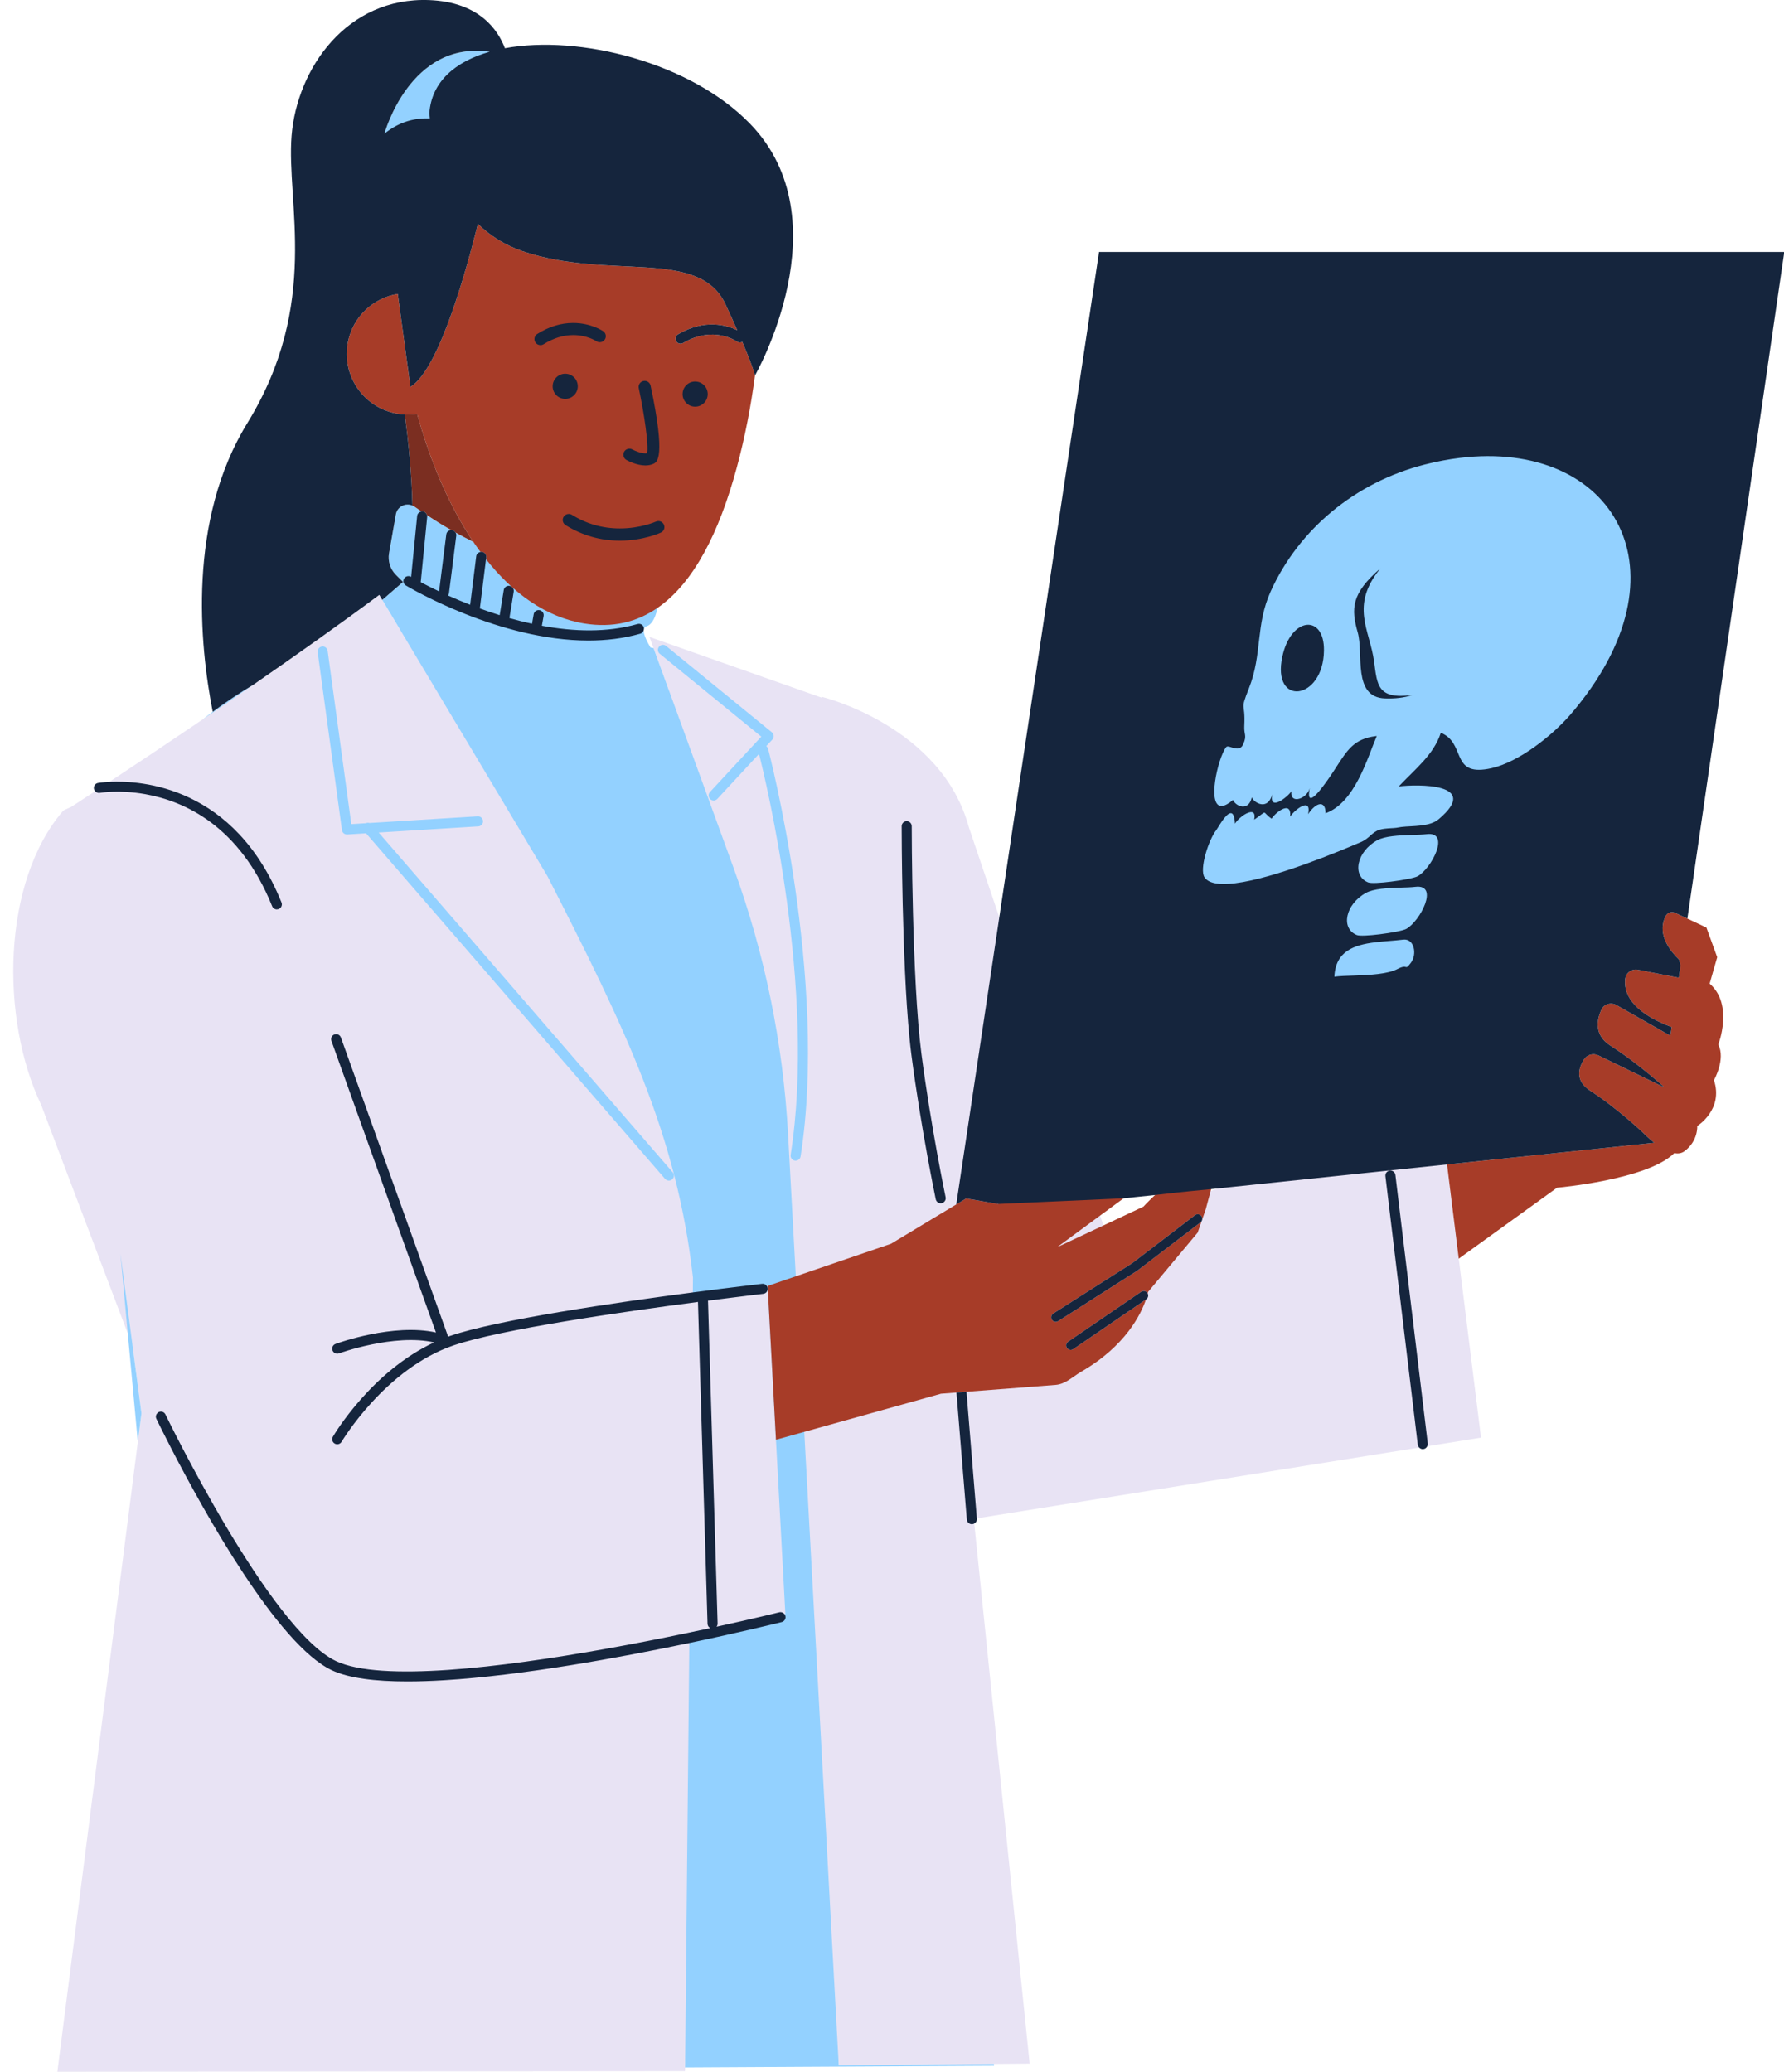
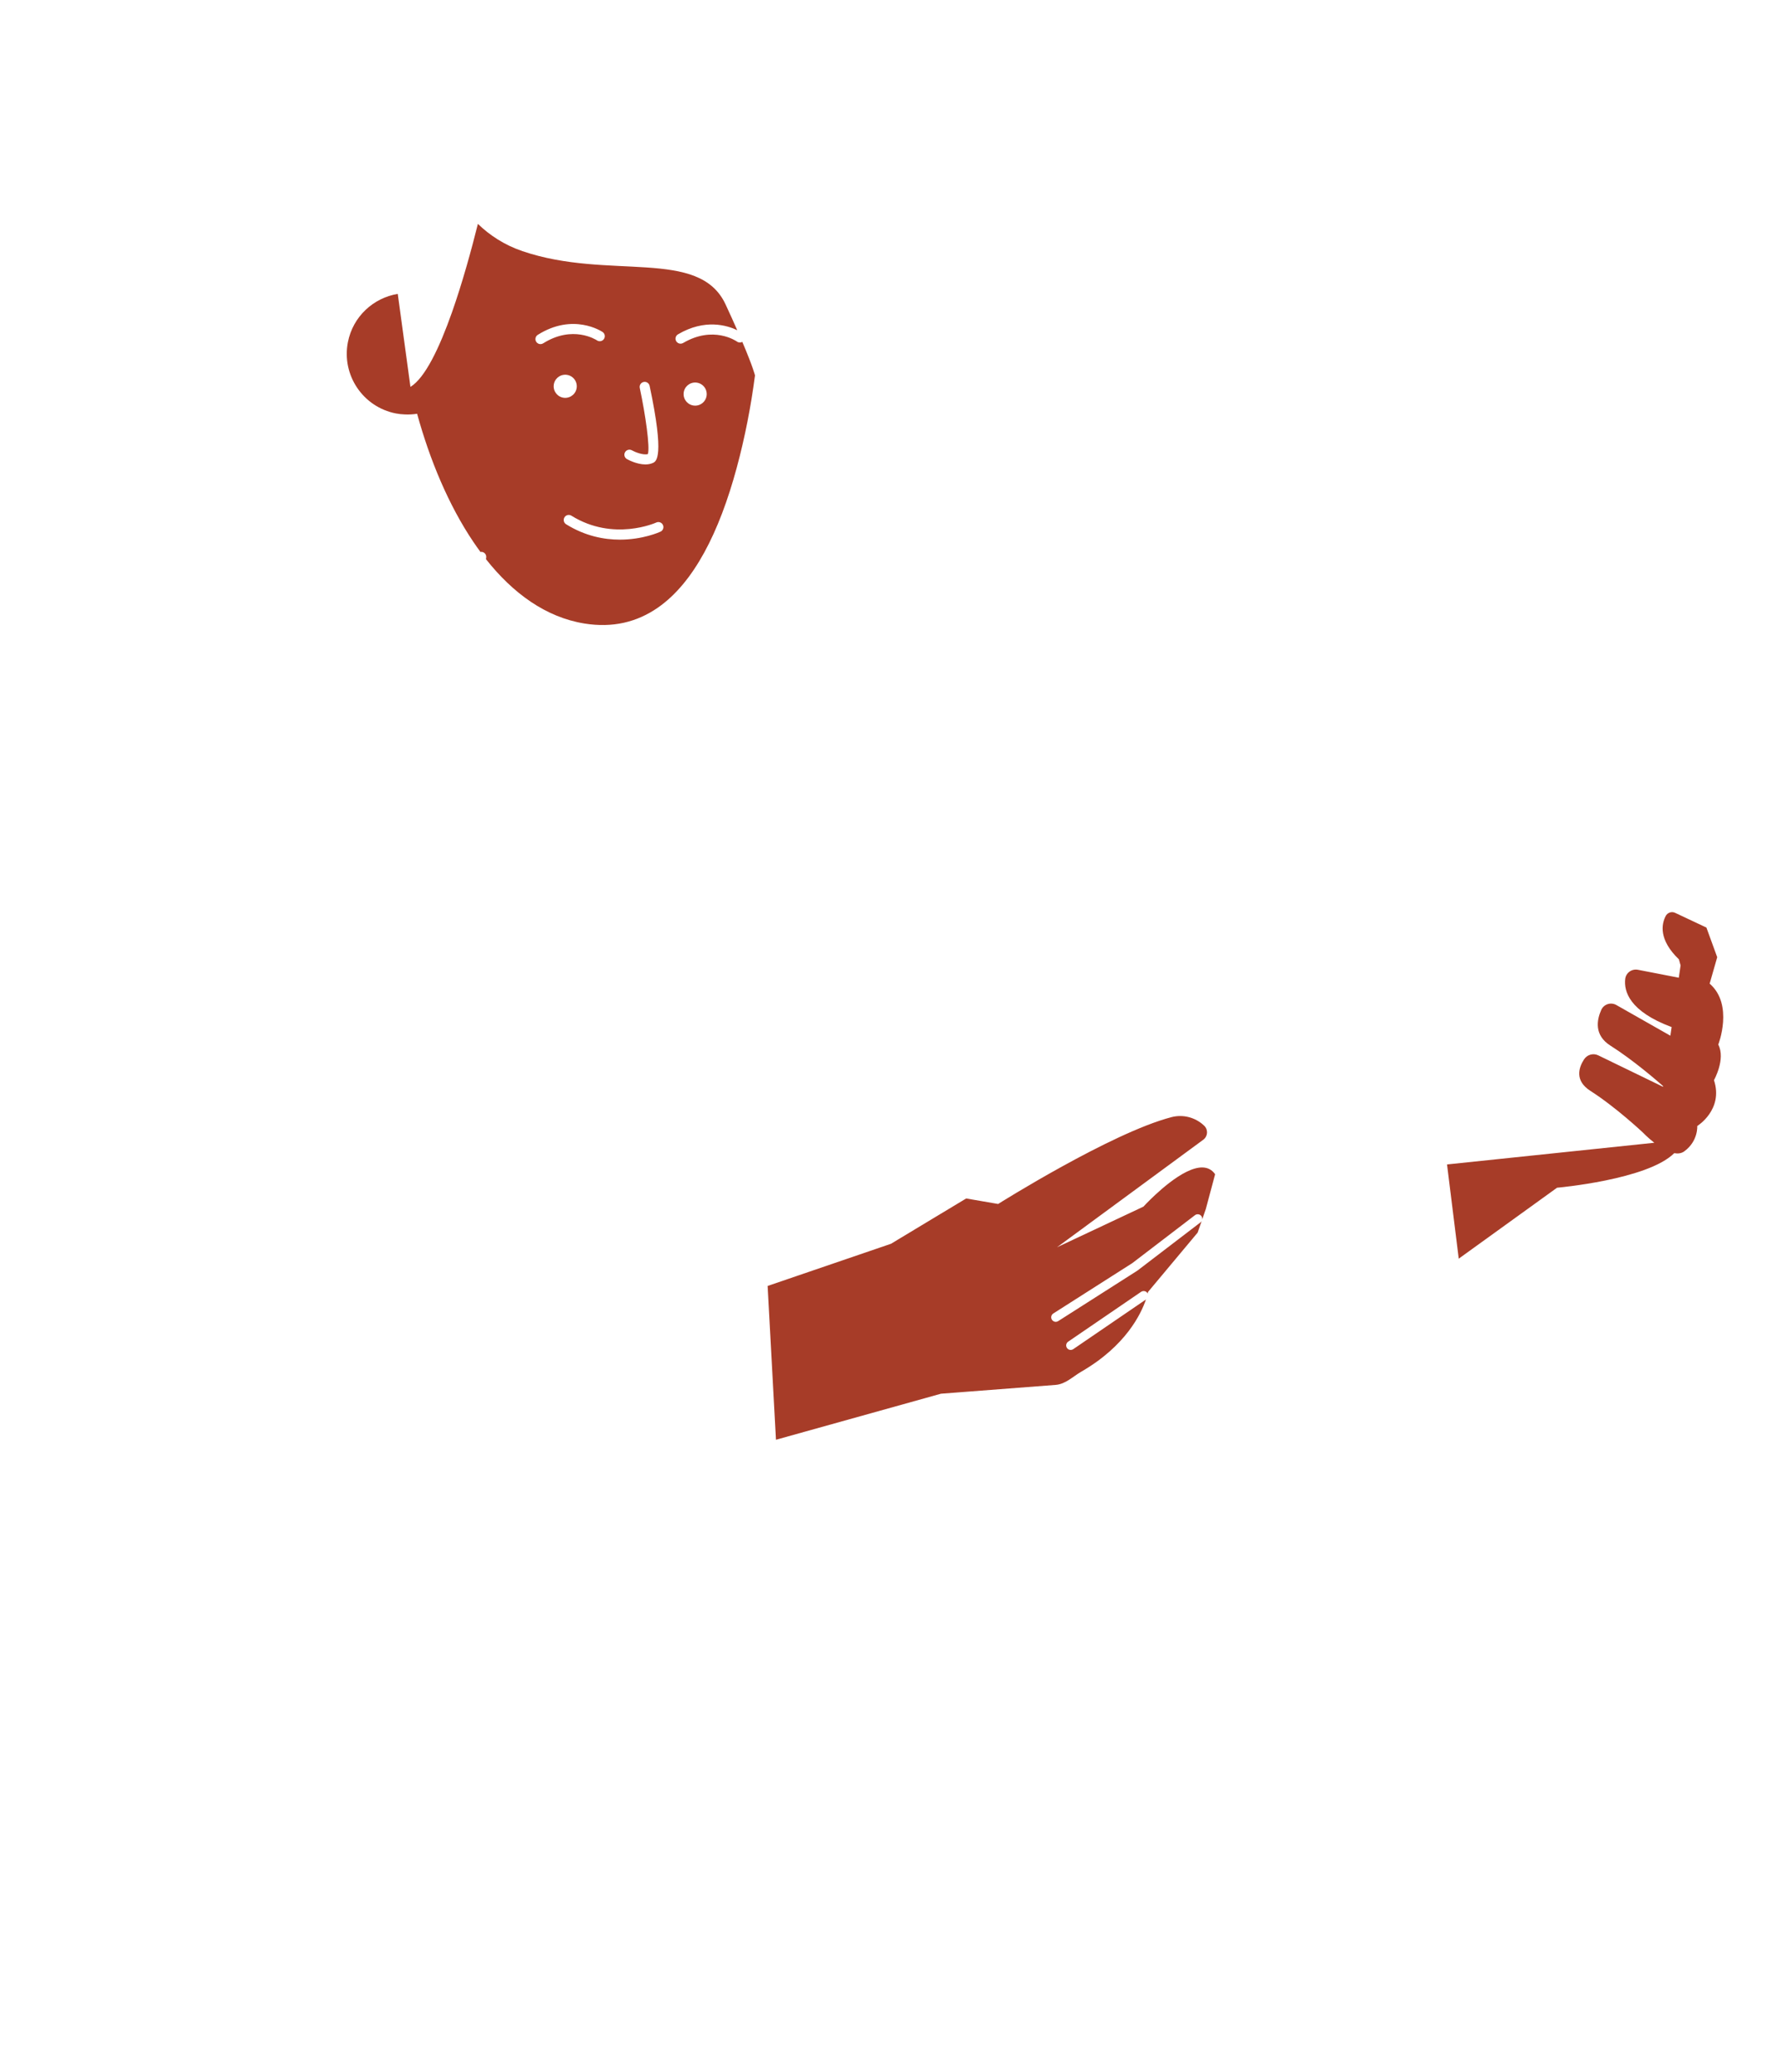
<svg xmlns="http://www.w3.org/2000/svg" fill="#000000" height="500" preserveAspectRatio="xMidYMid meet" version="1" viewBox="-3.2 0.0 430.5 500.0" width="430.5" zoomAndPan="magnify">
  <defs>
    <clipPath id="a">
-       <path d="M 19 0 L 427.359 0 L 427.359 406 L 19 406 Z M 19 0" />
-     </clipPath>
+       </clipPath>
  </defs>
  <g>
    <g id="change1_1">
-       <path d="M 231.785 366.566 L 245.266 498.047 L 199.199 498.438 L 199.141 497.301 L 162.141 497.301 L 162.113 499.871 L 10.641 500 L 30.941 341.109 L 28.805 324.914 L 6.723 266.633 C -3.156 245.859 -2.77 212.848 12.074 195.625 C 12.074 195.625 12.754 195.258 13.965 194.746 C 23.207 188.73 60.484 164.285 88.328 143.574 L 93.16 151.656 L 158.277 166.773 L 153.523 153.723 L 195.133 168.391 L 195.102 168.168 C 195.102 168.168 223.988 175.195 230.605 199.68 L 263.223 296.215 L 344.426 268.496 L 354.184 346.969 L 231.785 366.566" fill="#e8e3f4" />
-     </g>
+       </g>
    <g id="change2_1">
-       <path d="M 335.719 226.27 C 335.598 226.27 335.473 226.277 335.344 226.297 C 334.285 226.426 333.18 226.516 332.047 226.609 C 330.887 226.707 329.711 226.805 328.566 226.941 C 323.414 227.578 318.605 229.078 318.316 235.695 L 318.289 236.27 L 318.859 236.199 C 320.016 236.059 321.562 236.004 323.203 235.945 C 325.176 235.879 327.414 235.801 329.441 235.551 C 331.59 235.285 333.188 234.863 334.316 234.262 C 334.965 233.938 335.336 233.836 335.535 233.812 L 335.656 233.805 C 335.723 233.805 335.77 233.812 335.871 233.84 C 335.949 233.863 336.047 233.891 336.266 233.891 C 336.273 233.891 336.281 233.891 336.285 233.891 C 336.684 233.84 336.984 233.527 337.641 232.664 C 338.637 231.367 338.844 229.297 338.129 227.848 C 337.625 226.832 336.77 226.27 335.719 226.27 Z M 338.949 213.504 C 338.734 213.504 338.504 213.52 338.258 213.547 C 337.398 213.652 336.227 213.691 334.938 213.73 C 333.391 213.777 331.633 213.828 330.039 214.027 C 328.34 214.234 327.074 214.578 326.168 215.074 C 323.133 216.75 321.207 219.703 321.367 222.426 C 321.473 224.152 322.418 225.465 324.035 226.121 C 324.336 226.238 324.816 226.297 325.555 226.297 C 326.57 226.297 328.055 226.184 329.734 225.977 C 332.305 225.656 335.473 225.102 336.359 224.625 C 338.973 223.211 342.191 217.93 341.512 215.242 C 341.348 214.594 340.793 213.504 338.949 213.504 Z M 341.684 200.797 C 341.469 200.797 341.238 200.812 340.988 200.844 C 340.125 200.949 338.941 200.984 337.664 201.023 C 336.117 201.07 334.367 201.125 332.773 201.32 C 331.07 201.531 329.805 201.875 328.902 202.371 C 325.867 204.039 323.938 206.988 324.098 209.707 C 324.199 211.441 325.148 212.758 326.766 213.414 C 327.066 213.535 327.551 213.59 328.285 213.59 C 329.305 213.59 330.789 213.477 332.473 213.27 C 335.039 212.953 338.207 212.395 339.094 211.922 C 341.703 210.52 344.926 205.246 344.246 202.543 C 344.082 201.891 343.531 200.797 341.684 200.797 Z M 306.719 158.566 C 307.719 153.879 310.152 151.539 312.121 151.293 C 312.238 151.281 312.355 151.273 312.473 151.273 C 313.18 151.273 313.836 151.555 314.359 152.086 C 315.316 153.051 315.828 154.793 315.801 156.988 C 315.738 162.621 312.832 166.016 310.129 166.348 C 309.984 166.367 309.848 166.375 309.707 166.375 C 308.789 166.375 307.996 165.996 307.414 165.273 C 306.328 163.926 306.078 161.543 306.719 158.566 Z M 324.91 152.523 C 323.547 147.762 323.512 144.707 326.969 140.723 C 324.348 145.859 325.488 149.996 326.684 154.355 C 327.16 156.086 327.652 157.875 327.906 159.762 L 327.992 160.445 C 328.484 164.223 328.859 167.129 332.09 168.09 C 332.047 168.09 332.004 168.09 331.961 168.09 C 331.656 168.09 331.348 168.086 331.039 168.074 C 325.848 167.898 325.66 162.855 325.484 157.969 C 325.41 155.949 325.34 154.039 324.91 152.523 Z M 388.148 127.254 C 383.074 116.195 371.035 109.598 355.938 109.598 C 353.66 109.598 351.301 109.746 348.914 110.039 C 346.184 110.379 343.367 110.91 340.551 111.625 C 323.66 115.918 309.984 127.152 303.023 142.449 C 301.031 146.832 300.555 150.91 300.098 154.863 C 299.688 158.402 299.262 162.059 297.734 165.926 C 296.258 169.68 296.289 169.941 296.461 171.219 C 296.555 171.895 296.691 172.922 296.582 175.215 C 296.535 176.062 296.633 176.617 296.711 177.066 C 296.828 177.766 296.902 178.188 296.363 179.406 C 296.16 179.879 295.898 180.109 295.516 180.156 C 295.461 180.164 295.402 180.168 295.348 180.168 C 295.012 180.168 294.641 180.062 294.293 179.961 L 294.109 179.902 C 293.738 179.785 293.391 179.672 293.059 179.672 L 292.922 179.68 C 292.664 179.711 292.457 179.824 292.297 180.023 C 290.609 182.207 288.305 190.75 289.824 193.848 C 290.191 194.594 290.805 195.004 291.543 195.004 C 291.633 195.004 291.723 195 291.816 194.988 C 292.492 194.902 293.297 194.504 294.203 193.793 C 294.785 194.594 295.797 195.133 296.746 195.133 C 296.848 195.133 296.949 195.129 297.051 195.117 C 297.574 195.051 298.484 194.75 299.039 193.5 C 299.621 194.082 300.523 194.594 301.469 194.594 C 301.574 194.594 301.676 194.59 301.777 194.574 C 302.246 194.52 302.887 194.297 303.434 193.617 C 303.469 193.676 303.508 193.73 303.551 193.781 C 303.777 194.062 304.109 194.207 304.512 194.207 C 304.582 194.207 304.656 194.203 304.73 194.195 C 305.691 194.074 307.043 193.141 308.023 192.18 C 308.098 192.418 308.211 192.625 308.363 192.797 C 308.676 193.16 309.133 193.355 309.684 193.355 C 309.785 193.355 309.887 193.348 309.992 193.336 C 310.754 193.242 311.582 192.805 312.227 192.18 C 312.27 192.434 312.352 192.629 312.473 192.781 C 312.641 192.98 312.859 193.078 313.227 193.078 C 313.23 193.078 313.234 193.078 313.238 193.078 C 313.637 193.027 314.859 192.875 319.539 185.59 L 319.773 185.23 C 322.289 181.344 323.84 178.949 328.258 178.227 C 327.988 178.891 327.703 179.621 327.406 180.395 C 325.32 185.812 322.473 193.199 317.121 195.57 C 317.047 194.895 316.836 194.375 316.496 194.031 C 316.211 193.742 315.844 193.59 315.43 193.59 C 315.359 193.59 315.285 193.594 315.215 193.605 C 314.535 193.688 313.789 194.156 313.039 194.965 C 312.988 194.691 312.895 194.473 312.75 194.293 C 312.527 194.016 312.203 193.867 311.812 193.867 C 311.746 193.867 311.68 193.875 311.605 193.883 C 310.668 194 309.449 194.895 308.566 195.801 C 308.496 195.469 308.367 195.203 308.18 194.996 C 307.926 194.715 307.57 194.562 307.16 194.562 C 307.086 194.562 307.008 194.57 306.93 194.578 C 305.816 194.715 304.398 195.844 303.539 196.906 C 303.094 196.57 302.848 196.305 302.66 196.102 C 302.445 195.875 302.246 195.656 301.812 195.656 C 301.812 195.656 301.809 195.656 301.809 195.656 C 301.523 195.691 301.289 195.871 300.77 196.266 C 300.574 196.414 300.332 196.598 300.027 196.82 C 300.004 196.461 299.898 196.172 299.719 195.945 C 299.484 195.656 299.141 195.504 298.723 195.504 C 298.648 195.504 298.566 195.512 298.484 195.52 C 297.438 195.648 296.086 196.602 295.168 197.555 C 295.016 196.684 294.656 195.777 293.664 195.777 C 293.664 195.777 293.66 195.777 293.66 195.777 C 292.551 195.914 291.391 197.668 290.242 199.543 C 290.109 199.758 290.012 199.918 289.965 199.98 C 287.91 202.496 285.617 209.891 287.066 212.02 C 287.887 213.227 289.594 213.836 292.141 213.836 C 292.969 213.836 293.898 213.773 294.914 213.648 C 301.48 212.836 312.012 209.395 325.367 203.691 C 326.48 203.215 327.145 202.621 327.789 202.047 C 328.387 201.516 328.949 201.016 329.824 200.723 C 330.152 200.621 330.535 200.543 331 200.488 C 331.473 200.43 331.965 200.398 332.438 200.367 C 332.898 200.352 333.359 200.324 333.789 200.27 C 334.031 200.238 334.262 200.203 334.465 200.156 C 334.648 200.121 334.848 200.09 335.055 200.066 C 335.684 199.988 336.398 199.949 337.152 199.91 L 337.285 199.906 C 338.059 199.859 338.938 199.809 339.801 199.703 C 341.871 199.445 343.305 198.926 344.312 198.059 C 347.25 195.57 348.395 193.586 347.809 191.992 C 346.93 189.59 342.293 189.086 338.562 189.086 C 337.586 189.086 336.535 189.125 335.59 189.195 C 336.18 188.594 336.77 188.008 337.371 187.41 C 340.426 184.383 343.312 181.516 344.773 177.516 C 346.766 178.508 347.477 180.223 348.164 181.883 C 349.059 184.043 349.984 186.273 353.68 186.273 C 354.109 186.273 354.582 186.242 355.078 186.184 C 355.621 186.113 356.215 186.008 356.844 185.867 C 363.355 184.387 371.477 178.16 376.137 172.773 C 389.77 156.922 394.148 140.328 388.148 127.254 Z M 88.184 200.926 L 112.219 199.441 C 112.887 199.398 113.398 198.824 113.355 198.152 C 113.312 197.484 112.73 196.969 112.066 197.016 L 85.953 198.629 C 85.672 198.543 85.371 198.559 85.102 198.68 L 81.574 198.898 L 75.867 157.074 C 75.777 156.406 75.164 155.938 74.5 156.035 C 73.836 156.125 73.371 156.734 73.461 157.402 L 79.32 200.344 C 79.406 200.977 79.973 201.434 80.598 201.395 L 85.137 201.113 L 157.289 284.52 C 157.531 284.797 157.867 284.938 158.211 284.938 C 158.492 284.938 158.773 284.84 159.004 284.641 C 159.512 284.203 159.566 283.438 159.129 282.93 Z M 156.012 157.789 L 180.512 177.789 L 168.117 191.156 C 167.664 191.648 167.691 192.414 168.184 192.871 C 168.676 193.328 169.441 193.301 169.902 192.809 L 179.961 181.957 C 181.496 188.031 193.863 238.91 187.59 278.719 C 187.484 279.383 187.938 280.004 188.602 280.109 C 188.664 280.117 188.73 280.121 188.789 280.121 C 189.379 280.121 189.895 279.695 189.988 279.098 C 196.719 236.395 182.301 181.289 182.156 180.738 C 182.082 180.465 181.922 180.234 181.707 180.074 L 183.176 178.492 C 183.402 178.246 183.52 177.918 183.496 177.582 C 183.473 177.25 183.312 176.938 183.051 176.727 L 157.547 155.906 C 157.027 155.48 156.262 155.559 155.836 156.078 C 155.41 156.598 155.488 157.363 156.012 157.789 Z M 199.199 498.438 L 186.969 273.727 C 185.773 251.77 181.344 230.113 173.82 209.457 L 154.508 156.422 C 154.266 156.367 154.012 156.312 153.77 156.262 C 152.258 153.73 151.449 151.527 152.875 151.121 C 156.516 150.078 156.516 137.066 156.516 137.066 C 132.012 144.75 106.262 128.984 96.855 122.301 C 95.117 121.066 92.695 122.062 92.324 124.164 L 90.684 133.508 C 90.352 135.41 90.965 137.359 92.332 138.73 L 94.055 140.449 L 89.051 144.781 L 116.809 191.223 L 128.93 211.5 C 147.668 248.199 160.137 273.801 164.02 308.348 L 163.973 313.156 L 182.023 310.07 L 186.316 389.52 L 163.164 394.02 L 162.121 498.973 L 236.68 498.566 L 236.629 498.121 Z M 57.922 165.266 C 53.48 167.898 49.402 170.734 45.688 173.645 C 49.633 170.965 53.742 168.152 57.922 165.266 Z M 30.059 348.016 L 30.941 341.109 L 25.852 302.547 Z M 89.57 32.266 C 89.57 32.266 95.695 9.723 114.957 12.488 C 114.957 12.488 112.668 42.555 89.57 32.266" fill="#93d1ff" />
-     </g>
+       </g>
    <g id="change3_1">
      <path d="M 275.527 288.414 C 273.844 289.984 272.723 291.215 272.723 291.215 L 263.07 295.758 L 251.883 301.016 L 262.266 293.379 L 267.938 289.211 L 287.168 275.066 C 288.273 274.254 288.379 272.641 287.391 271.691 C 285.293 269.68 282.309 268.887 279.496 269.617 C 264.934 273.406 237.66 290.574 237.66 290.574 L 229.949 289.246 L 227.555 290.691 L 224.211 292.703 L 211.805 300.18 L 188.836 308.035 L 182.039 310.359 L 184.047 347.48 L 190.879 345.574 L 223.867 336.367 L 227.602 336.082 L 230.023 335.895 L 251.512 334.242 C 253.949 334.059 255.66 332.242 257.773 331.02 C 268.473 324.832 272.16 317.082 273.332 313.625 L 255.789 325.613 C 255.605 325.738 255.395 325.805 255.176 325.805 C 254.812 325.805 254.473 325.629 254.27 325.328 C 253.93 324.828 254.059 324.148 254.555 323.809 L 272.164 311.773 C 272.348 311.648 272.559 311.586 272.781 311.586 C 273.145 311.586 273.48 311.762 273.684 312.062 C 273.715 312.105 273.723 312.16 273.746 312.211 C 273.805 311.953 273.828 311.812 273.828 311.812 L 285.809 297.48 L 286.773 294.695 C 286.703 294.816 286.609 294.926 286.492 295.016 L 271.285 306.648 L 252.148 318.848 C 251.973 318.961 251.77 319.02 251.562 319.02 C 251.188 319.02 250.844 318.828 250.641 318.512 C 250.316 318.004 250.465 317.328 250.973 317.004 L 270.031 304.855 L 285.164 293.277 C 285.359 293.133 285.59 293.055 285.828 293.055 C 286.176 293.055 286.492 293.215 286.699 293.484 C 286.898 293.746 286.949 294.066 286.887 294.367 L 287.773 291.801 L 288.941 287.438 L 289.059 286.996 L 290.023 283.398 C 286.891 278.918 279.566 284.652 275.527 288.414 Z M 167.336 95.277 C 167.426 93.738 166.254 92.418 164.715 92.324 C 163.18 92.234 161.855 93.406 161.766 94.945 C 161.672 96.48 162.844 97.805 164.383 97.895 C 165.922 97.988 167.242 96.816 167.336 95.277 Z M 156.777 126.703 C 156.492 126.094 155.773 125.828 155.164 126.109 C 155.062 126.156 144.824 130.773 134.688 124.461 C 134.117 124.105 133.367 124.281 133.016 124.852 C 132.66 125.422 132.836 126.172 133.402 126.523 C 137.996 129.383 142.559 130.242 146.387 130.242 C 151.922 130.242 155.91 128.441 156.184 128.316 C 156.793 128.035 157.059 127.312 156.777 126.703 Z M 133.027 96.016 C 134.566 96.105 135.887 94.934 135.98 93.395 C 136.07 91.859 134.898 90.535 133.363 90.445 C 131.824 90.352 130.504 91.523 130.41 93.062 C 130.316 94.602 131.488 95.922 133.027 96.016 Z M 127.867 82.867 C 135.008 78.375 140.621 81.992 140.852 82.145 C 141.41 82.52 142.164 82.371 142.539 81.816 C 142.914 81.262 142.77 80.504 142.215 80.129 C 141.926 79.938 135.094 75.449 126.574 80.812 C 126.008 81.168 125.836 81.918 126.195 82.484 C 126.426 82.852 126.82 83.055 127.223 83.055 C 127.445 83.055 127.668 82.992 127.867 82.867 Z M 148.094 110.805 C 148.387 110.965 150.469 112.09 152.539 112.09 C 153.164 112.09 153.789 111.988 154.359 111.727 C 155.145 111.367 157.234 110.418 153.559 93.121 C 153.422 92.469 152.777 92.047 152.117 92.188 C 151.465 92.328 151.043 92.973 151.184 93.629 C 152.57 100.16 153.676 107.934 153.141 109.594 C 152.016 109.898 150.09 109.133 149.273 108.68 C 148.691 108.355 147.949 108.566 147.625 109.152 C 147.297 109.738 147.508 110.477 148.094 110.805 Z M 175.93 82.512 C 178.586 88.762 178.984 90.586 178.988 90.609 C 178.035 97.922 176.574 105.531 174.586 112.871 C 170.359 128.504 164.219 140.648 155.523 146.672 C 150.512 150.141 144.66 151.59 137.828 150.484 C 128.512 148.98 120.574 143.176 114.078 134.965 L 114.129 134.551 C 114.211 133.883 113.738 133.277 113.074 133.195 C 112.961 133.18 112.855 133.203 112.746 133.219 C 112.164 132.426 111.59 131.617 111.031 130.789 C 105.059 121.93 100.516 111.008 97.453 99.859 C 96.488 100.016 95.5 100.07 94.492 100.023 C 93.777 99.992 93.059 99.926 92.336 99.785 C 84.387 98.23 79.199 90.531 80.754 82.578 C 81.961 76.391 86.906 71.891 92.785 70.93 L 95.844 93.375 C 99.391 91.219 102.863 83.883 105.859 75.398 C 108.363 68.297 110.531 60.402 112.121 54.035 C 114.969 56.785 118.492 59.121 122.871 60.613 C 143.766 67.734 165.496 59.703 171.887 73.469 C 172.992 75.852 173.918 77.898 174.707 79.695 C 172.297 78.531 166.906 76.863 160.41 80.688 C 159.832 81.027 159.641 81.773 159.98 82.352 C 160.207 82.734 160.613 82.949 161.027 82.949 C 161.238 82.949 161.449 82.895 161.645 82.781 C 168.91 78.504 174.418 82.281 174.645 82.441 C 175.035 82.723 175.531 82.727 175.93 82.512 Z M 410.402 260.691 C 412.742 267.848 406.367 271.754 406.367 271.754 C 406.367 271.754 406.629 275.395 403.242 277.867 C 402.543 278.379 401.699 278.469 400.809 278.312 C 394.371 284.742 372.535 286.652 372.535 286.652 L 348.812 303.773 L 345.984 281.035 L 396 275.801 C 394.395 274.547 393.223 273.312 393.223 273.312 C 393.223 273.312 386.719 267.195 380.602 263.293 C 376.723 260.816 377.766 257.66 379.043 255.684 C 379.785 254.535 381.258 254.109 382.484 254.707 L 398.094 262.285 L 398.117 262.117 C 396.535 260.723 390.844 255.797 385.418 252.363 C 381.434 249.844 382.121 246.156 383.199 243.742 C 383.82 242.348 385.512 241.801 386.84 242.555 L 399.883 249.965 L 400.184 247.879 C 389.973 244.086 388.637 239.227 388.98 236.27 C 389.152 234.781 390.574 233.766 392.047 234.051 L 401.914 235.969 L 402.348 232.996 L 401.941 231.543 C 396.973 226.746 397.754 222.984 398.754 221.074 C 399.184 220.254 400.18 219.91 401.02 220.305 L 403.988 221.703 L 408.578 223.863 L 411.184 231.02 L 409.359 237.398 C 415.219 242.473 411.441 252.102 411.441 252.102 C 413.266 255.613 410.402 260.691 410.402 260.691" fill="#a73c28" />
    </g>
    <g id="change4_1">
-       <path d="M 111.031 130.789 C 109.527 130.039 108.086 129.281 106.734 128.527 C 106.551 128.211 106.242 127.973 105.855 127.926 C 105.801 127.918 105.746 127.938 105.691 127.938 C 103.496 126.68 101.527 125.453 99.84 124.344 C 99.719 123.859 99.316 123.48 98.793 123.43 C 98.699 123.422 98.613 123.445 98.523 123.457 C 97.926 123.051 97.363 122.66 96.855 122.301 C 96.684 122.18 96.504 122.094 96.32 122.016 C 96.156 114.371 95.328 106.387 94.492 100.023 C 95.5 100.07 96.488 100.016 97.453 99.859 C 100.516 111.008 105.059 121.93 111.031 130.789" fill="#7b2e21" />
-     </g>
+       </g>
    <g clip-path="url(#a)" id="change5_1">
-       <path d="M 135.113 77.945 C 132.164 77.945 129.25 78.84 126.445 80.605 C 126.117 80.812 125.887 81.137 125.801 81.516 C 125.715 81.895 125.781 82.285 125.988 82.613 C 126.258 83.039 126.719 83.297 127.223 83.297 C 127.496 83.297 127.766 83.219 127.996 83.07 C 130.324 81.609 132.727 80.867 135.137 80.867 C 138.438 80.867 140.629 82.285 140.719 82.344 C 140.961 82.508 141.242 82.594 141.531 82.594 C 142.02 82.594 142.469 82.355 142.742 81.953 C 142.961 81.629 143.035 81.242 142.965 80.859 C 142.891 80.477 142.672 80.145 142.348 79.93 C 142.23 79.848 139.367 77.945 135.113 77.945 Z M 152.551 109.418 C 151.496 109.418 150.082 108.852 149.395 108.469 C 149.18 108.348 148.934 108.285 148.688 108.285 C 148.156 108.285 147.668 108.57 147.41 109.035 C 147.023 109.734 147.273 110.621 147.973 111.016 C 148.367 111.234 150.438 112.332 152.539 112.332 C 153.254 112.332 153.902 112.203 154.461 111.949 C 155.375 111.531 157.512 110.559 153.797 93.074 C 153.656 92.402 153.059 91.914 152.375 91.914 C 152.273 91.914 152.168 91.93 152.07 91.949 C 151.281 92.117 150.777 92.891 150.945 93.68 C 152.262 99.883 153.375 107.516 152.945 109.387 C 152.824 109.41 152.691 109.418 152.551 109.418 Z M 134.816 124.254 C 134.586 124.109 134.32 124.035 134.047 124.035 C 133.539 124.035 133.078 124.293 132.809 124.723 C 132.383 125.406 132.594 126.305 133.277 126.73 C 137.277 129.223 141.688 130.484 146.387 130.484 C 152.027 130.484 156.117 128.613 156.285 128.535 C 156.641 128.371 156.906 128.082 157.043 127.715 C 157.176 127.352 157.16 126.953 156.996 126.602 C 156.758 126.086 156.238 125.758 155.676 125.758 C 155.461 125.758 155.258 125.801 155.062 125.891 C 155.023 125.906 151.422 127.539 146.379 127.539 C 142.207 127.539 138.316 126.434 134.816 124.254 Z M 133.199 96.262 C 134.797 96.262 136.125 95.008 136.223 93.41 C 136.27 92.602 136 91.824 135.465 91.219 C 134.926 90.609 134.184 90.25 133.379 90.203 L 133.191 90.195 C 131.594 90.195 130.262 91.449 130.168 93.047 C 130.066 94.719 131.344 96.156 133.012 96.258 Z M 164.551 98.145 C 166.152 98.145 167.48 96.891 167.578 95.293 C 167.676 93.621 166.398 92.184 164.73 92.086 L 164.547 92.078 C 162.945 92.078 161.617 93.328 161.523 94.93 C 161.473 95.738 161.742 96.52 162.281 97.121 C 162.816 97.73 163.559 98.09 164.367 98.141 Z M 272.781 311.586 C 272.559 311.586 272.348 311.648 272.164 311.773 L 254.555 323.809 C 254.059 324.148 253.93 324.828 254.27 325.328 C 254.473 325.629 254.812 325.805 255.176 325.805 C 255.395 325.805 255.605 325.738 255.789 325.613 L 273.398 313.578 C 273.895 313.238 274.023 312.559 273.684 312.062 C 273.48 311.762 273.145 311.586 272.781 311.586 Z M 285.828 293.055 C 285.59 293.055 285.359 293.133 285.164 293.277 L 270.031 304.855 L 250.973 317.004 C 250.465 317.328 250.316 318.004 250.641 318.512 C 250.844 318.828 251.188 319.02 251.562 319.02 C 251.77 319.02 251.973 318.961 252.148 318.848 L 271.285 306.648 L 286.492 295.016 C 286.973 294.648 287.062 293.961 286.699 293.484 C 286.492 293.215 286.176 293.055 285.828 293.055 Z M 312.062 150.812 C 309.797 151.09 307.266 153.672 306.242 158.465 C 304.941 164.52 307.387 167.176 310.188 166.832 C 313.02 166.48 316.219 163.066 316.285 156.996 C 316.34 152.562 314.332 150.531 312.062 150.812 Z M 332.18 282.52 C 331.512 282.598 331.035 283.203 331.117 283.867 L 338.926 348.672 C 338.957 348.941 339.09 349.172 339.262 349.355 C 339.484 349.59 339.789 349.742 340.129 349.742 C 340.18 349.742 340.227 349.738 340.277 349.734 C 340.703 349.684 341.031 349.406 341.207 349.047 C 341.305 348.844 341.367 348.621 341.336 348.383 L 333.527 283.578 C 333.449 282.914 332.844 282.434 332.18 282.52 Z M 328.387 159.695 C 327.352 151.973 322.504 146.273 329.895 137.188 C 322.906 143.219 322.781 146.852 324.441 152.66 C 325.891 157.766 323.117 168.293 331.023 168.562 C 332.188 168.602 333.316 168.574 334.465 168.43 C 335.48 168.305 336.512 168.09 337.594 167.75 C 337.547 167.758 337.496 167.762 337.453 167.766 C 329.227 168.781 329.141 165.41 328.387 159.695 Z M 230.023 335.895 L 227.602 336.082 L 230.109 366.738 C 230.16 367.375 230.691 367.855 231.32 367.855 C 231.352 367.855 231.387 367.855 231.422 367.852 C 231.598 367.836 231.758 367.781 231.902 367.699 C 232.309 367.48 232.57 367.031 232.531 366.539 L 232.523 366.445 Z M 348.973 110.523 C 346.297 110.852 343.52 111.375 340.668 112.098 C 323.816 116.379 310.238 127.762 303.465 142.648 C 299.719 150.887 301.449 157.852 298.184 166.105 C 295.891 171.938 297.363 169.039 297.066 175.238 C 296.953 177.359 297.766 177.434 296.809 179.598 C 296.504 180.305 296.062 180.578 295.574 180.641 C 295.113 180.695 294.613 180.562 294.148 180.426 C 293.684 180.277 293.273 180.125 292.98 180.164 C 292.859 180.18 292.758 180.227 292.684 180.316 C 290.645 182.957 287.922 194.98 291.758 194.504 C 292.414 194.426 293.262 193.977 294.34 193.059 C 294.715 193.965 295.906 194.77 296.992 194.633 C 297.801 194.535 298.551 193.914 298.867 192.441 C 299.23 193.266 300.512 194.242 301.719 194.094 C 302.559 193.988 303.367 193.34 303.805 191.715 C 303.484 193.312 303.934 193.801 304.672 193.711 C 305.844 193.566 307.734 191.961 308.445 190.973 C 308.234 192.445 308.988 192.969 309.934 192.852 C 311.078 192.711 312.504 191.645 312.859 190.195 C 312.508 192.008 312.691 192.652 313.18 192.594 C 314.637 192.414 318.797 185.84 319.133 185.324 C 321.949 180.98 323.543 178.309 328.789 177.66 C 328.867 177.652 328.949 177.641 329.027 177.633 C 326.77 182.91 323.781 193.73 316.672 196.273 C 316.688 194.703 316.117 193.98 315.273 194.086 C 314.488 194.184 313.469 194.988 312.461 196.488 C 312.824 194.801 312.391 194.273 311.664 194.363 C 310.57 194.5 308.812 196.035 308.125 197.098 C 308.289 195.473 307.758 194.965 306.988 195.062 C 305.918 195.191 304.387 196.5 303.645 197.574 C 302.281 196.664 302.191 196.098 301.867 196.141 C 301.582 196.176 301.117 196.68 299.449 197.824 C 299.766 196.371 299.297 195.91 298.547 196.004 C 297.383 196.145 295.535 197.609 294.805 198.781 C 294.711 196.82 294.281 196.188 293.723 196.258 C 292.496 196.41 290.656 199.895 290.34 200.289 C 288.465 202.59 286.145 209.805 287.469 211.746 C 288.527 213.305 291.273 213.609 294.855 213.164 C 304.449 211.98 320.031 205.441 325.176 203.246 C 327.305 202.332 327.762 200.898 329.684 200.258 C 330.074 200.137 330.5 200.059 330.941 200.004 C 331.422 199.945 331.926 199.914 332.418 199.883 C 332.863 199.863 333.312 199.84 333.73 199.785 C 333.957 199.758 334.172 199.727 334.371 199.68 C 334.566 199.641 334.773 199.609 334.992 199.582 C 335.668 199.5 336.441 199.461 337.254 199.418 C 338.059 199.371 338.906 199.324 339.742 199.219 C 341.348 199.023 342.902 198.629 344 197.688 C 354.34 188.926 338.695 189.266 334.332 189.805 C 338.434 185.449 342.746 182.18 344.488 176.855 C 350.359 179.223 347.051 186.684 355.02 185.699 C 355.539 185.637 356.109 185.535 356.734 185.395 C 363.367 183.887 371.355 177.559 375.766 172.457 C 405.391 138.012 386.16 105.934 348.973 110.523 Z M 341.051 201.324 C 339.086 201.566 335.707 201.449 332.832 201.805 C 331.395 201.98 330.082 202.277 329.137 202.797 C 324.199 205.512 322.961 211.352 326.949 212.965 C 327.617 213.23 329.961 213.09 332.41 212.785 C 335.199 212.441 338.121 211.891 338.859 211.492 C 342.199 209.703 346.965 200.594 341.051 201.324 Z M 338.316 214.031 C 336.352 214.273 332.973 214.152 330.098 214.508 C 328.66 214.688 327.348 214.98 326.402 215.5 C 321.484 218.215 320.227 224.055 324.215 225.668 C 324.883 225.938 327.227 225.793 329.676 225.492 C 332.465 225.148 335.387 224.598 336.129 224.199 C 339.469 222.391 344.227 213.301 338.316 214.031 Z M 335.402 226.777 C 333.246 227.043 330.879 227.148 328.629 227.426 C 323.562 228.051 319.07 229.551 318.801 235.719 C 321.375 235.398 325.707 235.52 329.379 235.066 C 331.219 234.84 332.891 234.473 334.098 233.832 C 334.758 233.496 335.184 233.367 335.473 233.332 C 335.688 233.305 335.828 233.328 335.941 233.355 C 336.055 233.383 336.137 233.418 336.227 233.406 C 336.414 233.383 336.645 233.176 337.258 232.367 C 338.824 230.316 338.086 226.445 335.402 226.777 Z M 398.754 221.074 C 397.754 222.984 396.973 226.746 401.941 231.543 L 402.348 232.996 L 401.914 235.969 L 392.047 234.051 C 390.574 233.766 389.152 234.781 388.98 236.27 C 388.637 239.227 389.973 244.086 400.184 247.879 L 399.883 249.965 L 386.84 242.555 C 385.512 241.801 383.82 242.348 383.199 243.742 C 382.121 246.156 381.434 249.844 385.418 252.363 C 390.844 255.797 396.535 260.723 398.117 262.117 L 398.094 262.285 L 382.484 254.707 C 381.258 254.109 379.785 254.535 379.043 255.684 C 377.766 257.66 376.723 260.816 380.602 263.293 C 386.719 267.195 393.223 273.312 393.223 273.312 C 393.223 273.312 394.395 274.547 396 275.801 L 345.984 281.035 L 290.746 286.82 L 289.059 286.996 C 289.059 286.996 280.801 287.762 275.527 288.414 L 267.938 289.211 L 237.66 290.574 L 229.949 289.246 L 227.555 290.691 L 237.941 221.387 L 262.012 60.812 L 427.363 60.812 L 403.988 221.703 L 401.02 220.305 C 400.18 219.91 399.184 220.254 398.754 221.074 Z M 62.477 218.723 C 62.668 219.195 63.125 219.484 63.605 219.484 C 63.648 219.484 63.691 219.461 63.734 219.457 C 63.844 219.445 63.953 219.438 64.059 219.395 C 64.68 219.145 64.98 218.438 64.73 217.812 C 53.426 189.77 30.977 188.305 23.188 188.699 C 21.504 188.785 20.492 188.957 20.441 188.965 C 19.781 189.09 19.344 189.723 19.465 190.383 C 19.508 190.605 19.625 190.789 19.77 190.949 C 20.043 191.258 20.453 191.434 20.883 191.355 C 20.996 191.332 25.582 190.551 31.867 191.668 C 41.332 193.348 54.66 199.328 62.477 218.723 Z M 99.84 124.344 C 99.719 123.859 99.316 123.48 98.793 123.43 C 98.699 123.422 98.613 123.445 98.523 123.457 C 97.977 123.531 97.523 123.945 97.465 124.52 L 96.012 139.23 C 95.996 139.223 95.984 139.215 95.98 139.211 C 95.402 138.867 94.656 139.059 94.312 139.633 C 93.969 140.207 94.156 140.953 94.734 141.297 C 95.809 141.941 117.277 154.594 138.789 154.594 C 143.016 154.594 147.246 154.105 151.32 152.938 C 151.742 152.816 152.027 152.48 152.137 152.09 C 152.164 152 152.18 151.91 152.184 151.816 C 152.191 151.691 152.191 151.566 152.156 151.438 C 151.973 150.793 151.301 150.418 150.652 150.605 C 143.242 152.723 135.172 152.434 127.562 151.023 L 127.98 148.664 C 128.094 148.004 127.656 147.375 126.992 147.258 C 126.332 147.141 125.703 147.582 125.586 148.242 L 125.18 150.547 C 123.32 150.141 121.496 149.676 119.727 149.172 L 120.762 142.793 C 120.867 142.129 120.418 141.508 119.754 141.398 C 119.094 141.293 118.469 141.742 118.359 142.402 L 117.379 148.469 C 115.723 147.953 114.121 147.406 112.594 146.848 L 114.078 134.965 L 114.129 134.551 C 114.211 133.883 113.738 133.277 113.074 133.195 C 112.961 133.18 112.855 133.203 112.746 133.219 C 112.223 133.297 111.785 133.695 111.719 134.246 L 110.254 145.961 C 108.32 145.203 106.531 144.445 104.914 143.719 C 105.039 143.555 105.121 143.359 105.148 143.141 L 106.906 129.281 C 106.941 129.008 106.863 128.75 106.734 128.527 C 106.551 128.211 106.242 127.973 105.855 127.926 C 105.801 127.918 105.746 127.938 105.691 127.938 C 105.098 127.941 104.574 128.367 104.496 128.977 L 102.754 142.723 C 100.953 141.871 99.453 141.105 98.328 140.508 L 99.883 124.758 C 99.898 124.613 99.875 124.477 99.84 124.344 Z M 186.105 389.562 C 185.82 389.191 185.332 389.004 184.852 389.121 C 184.629 389.176 178.711 390.641 169.707 392.605 C 169.875 392.395 169.973 392.121 169.965 391.824 L 167.648 313.906 C 175.48 312.895 180.816 312.277 180.992 312.258 C 181.656 312.184 182.137 311.578 182.059 310.91 C 182.023 310.598 181.863 310.328 181.645 310.137 C 181.395 309.922 181.066 309.797 180.715 309.844 C 179.926 309.938 173.215 310.711 163.984 311.922 C 145.5 314.344 116.91 318.508 105.504 322.395 C 105.316 322.457 105.129 322.523 104.941 322.59 L 79.062 250.391 C 78.836 249.758 78.145 249.43 77.508 249.656 C 76.879 249.883 76.547 250.578 76.777 251.211 L 94.562 300.836 L 102.004 321.594 C 91.734 319.309 78.367 324.133 77.762 324.355 C 77.133 324.586 76.809 325.281 77.039 325.91 C 77.27 326.543 77.965 326.867 78.598 326.637 C 78.738 326.586 91.969 321.805 101.559 323.984 C 86.52 330.98 77.535 346.051 77.133 346.742 C 76.793 347.32 76.984 348.066 77.566 348.402 C 78.145 348.746 78.887 348.551 79.227 347.973 C 79.332 347.797 89.73 330.336 106.289 324.691 C 117.551 320.855 146.848 316.625 165.227 314.219 L 167.535 391.898 C 167.551 392.352 167.812 392.742 168.188 392.938 C 166.426 393.32 164.547 393.723 162.59 394.129 C 156.641 395.371 149.883 396.711 142.812 397.973 C 117.715 402.453 88.688 405.98 77.914 400.91 C 61.934 393.395 36.973 341.883 36.719 341.363 C 36.43 340.762 35.703 340.508 35.098 340.801 C 35.016 340.84 34.953 340.906 34.887 340.961 C 34.453 341.305 34.281 341.898 34.531 342.418 C 34.758 342.887 36.094 345.645 38.215 349.75 C 45.867 364.559 63.762 396.941 76.883 403.113 C 80.965 405.031 87.379 405.812 95.105 405.812 C 97.902 405.812 100.871 405.707 103.961 405.52 C 122.816 404.379 146.234 400.082 163.141 396.531 C 175.469 393.945 184.336 391.754 185.441 391.48 C 186.09 391.316 186.488 390.656 186.324 390.008 C 186.281 389.84 186.203 389.688 186.105 389.562 Z M 114.957 12.488 C 95.695 9.723 89.57 32.266 89.57 32.266 C 93.234 29.266 97.125 28.438 100.527 28.574 C 100.438 27.785 100.406 27.336 100.406 27.336 C 100.934 19.719 106.664 14.848 114.957 12.492 Z M 177.801 29.871 C 200.414 53.191 178.988 90.613 178.988 90.613 L 178.988 90.609 C 178.984 90.586 178.586 88.762 175.93 82.512 C 175.531 82.727 175.035 82.723 174.645 82.441 C 174.418 82.281 168.91 78.504 161.645 82.781 C 161.449 82.895 161.238 82.949 161.027 82.949 C 160.613 82.949 160.207 82.734 159.98 82.352 C 159.641 81.773 159.832 81.027 160.41 80.688 C 166.906 76.863 172.297 78.531 174.707 79.695 C 173.918 77.898 172.992 75.852 171.887 73.469 C 165.496 59.703 143.766 67.734 122.871 60.613 C 118.492 59.121 114.969 56.785 112.121 54.035 C 110.531 60.402 108.363 68.297 105.859 75.398 C 102.863 83.883 99.391 91.219 95.844 93.375 L 92.785 70.93 C 86.906 71.891 81.961 76.391 80.754 82.578 C 79.199 90.531 84.387 98.23 92.336 99.785 C 93.059 99.926 93.777 99.992 94.492 100.023 C 95.328 106.387 96.156 114.371 96.32 122.016 C 94.656 121.289 92.656 122.27 92.324 124.164 L 90.684 133.508 C 90.352 135.41 90.965 137.359 92.332 138.73 L 94.055 140.449 L 89.051 144.781 L 90.961 147.977 L 88.328 143.574 C 78.801 150.664 68.164 158.188 57.922 165.266 C 54.434 167.336 51.172 169.531 48.133 171.789 C 44.965 155.633 42.012 125.664 56.477 102.125 C 74.199 73.281 65.84 48.938 67.164 32.742 C 68.488 16.547 80.477 -0.758 100.406 0.023 C 112.504 0.5 116.996 7.285 118.637 11.637 C 136.613 8.336 163.395 15.02 177.801 29.871 Z M 219.145 254.289 C 216.84 236.613 216.812 199.77 216.812 199.398 C 216.812 198.727 216.266 198.184 215.598 198.184 C 214.926 198.184 214.383 198.727 214.383 199.398 C 214.383 199.746 214.406 231.777 216.281 250.598 C 216.422 252.012 216.57 253.355 216.734 254.602 C 219.055 272.398 222.57 289.27 222.605 289.438 C 222.727 290.012 223.23 290.402 223.793 290.402 C 223.797 290.402 223.797 290.402 223.801 290.402 C 223.879 290.402 223.961 290.395 224.043 290.379 C 224.699 290.238 225.121 289.598 224.984 288.938 C 224.949 288.773 221.453 271.992 219.145 254.289 Z M 51.711 169.535 C 50.516 170.355 49.336 171.16 48.164 171.957 C 48.164 171.957 48.164 171.957 48.164 171.953 C 49.344 171.152 50.508 170.359 51.711 169.535" fill="#15253d" />
-     </g>
+       </g>
  </g>
</svg>